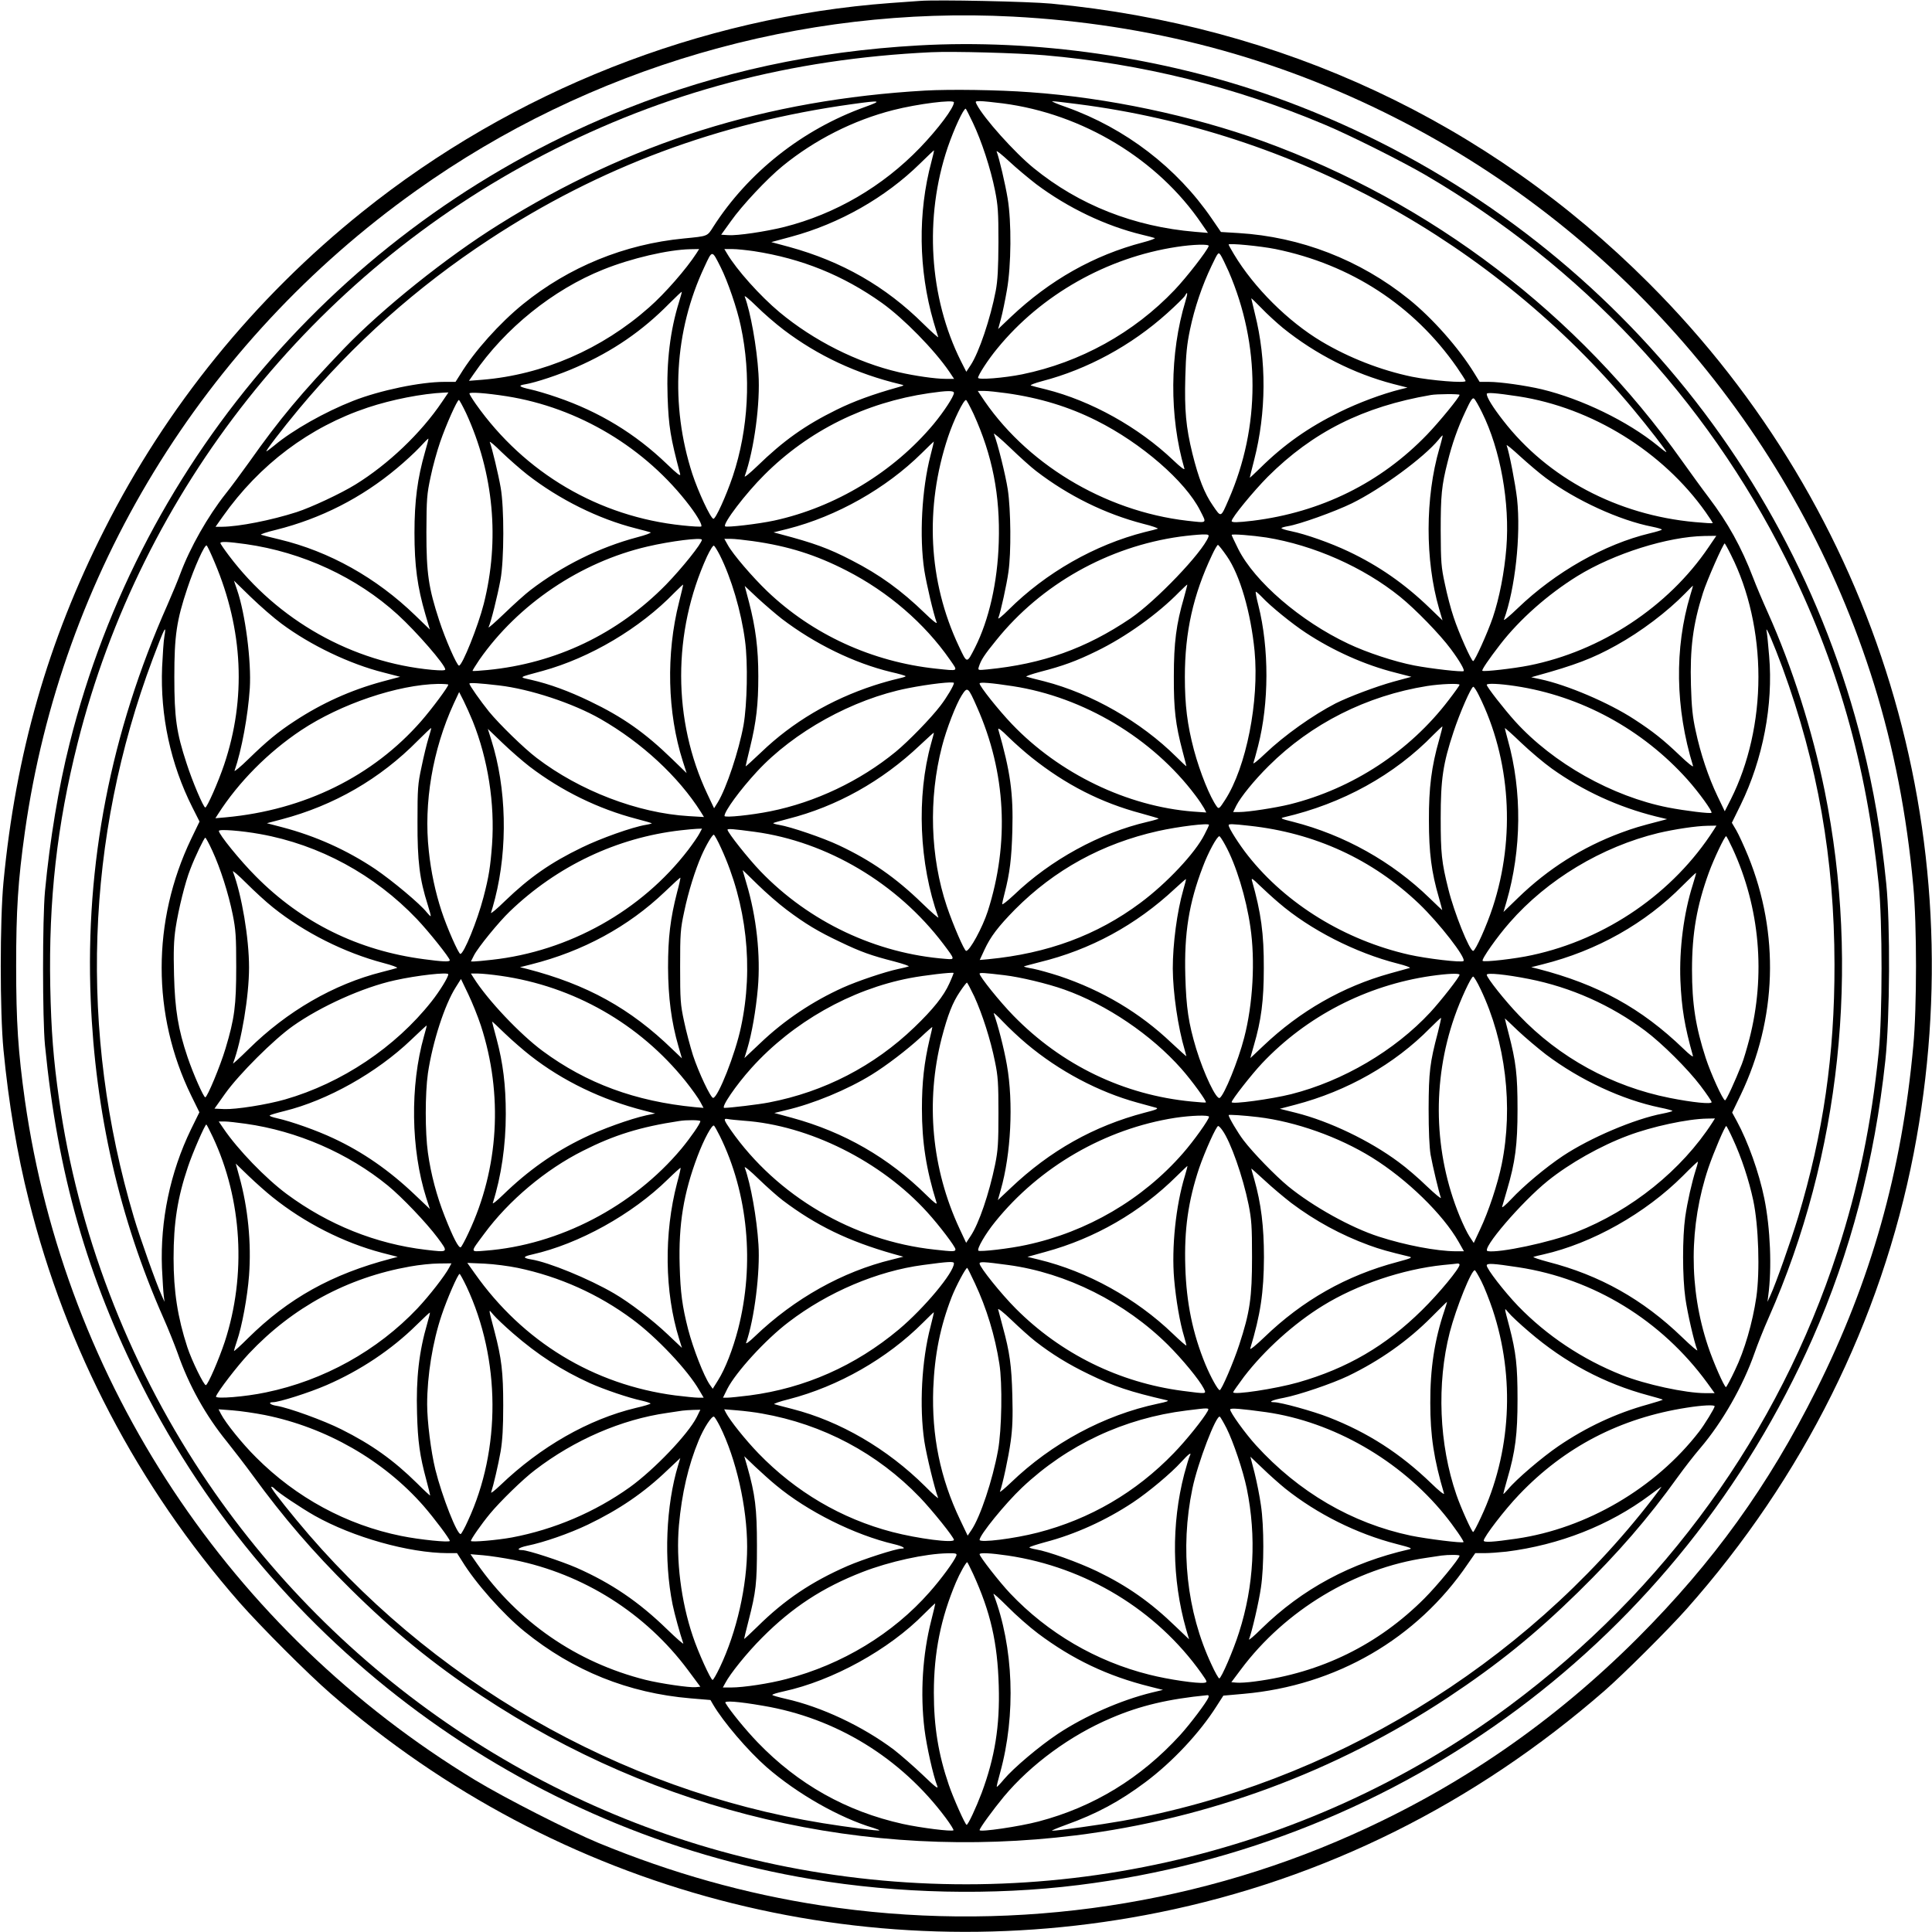
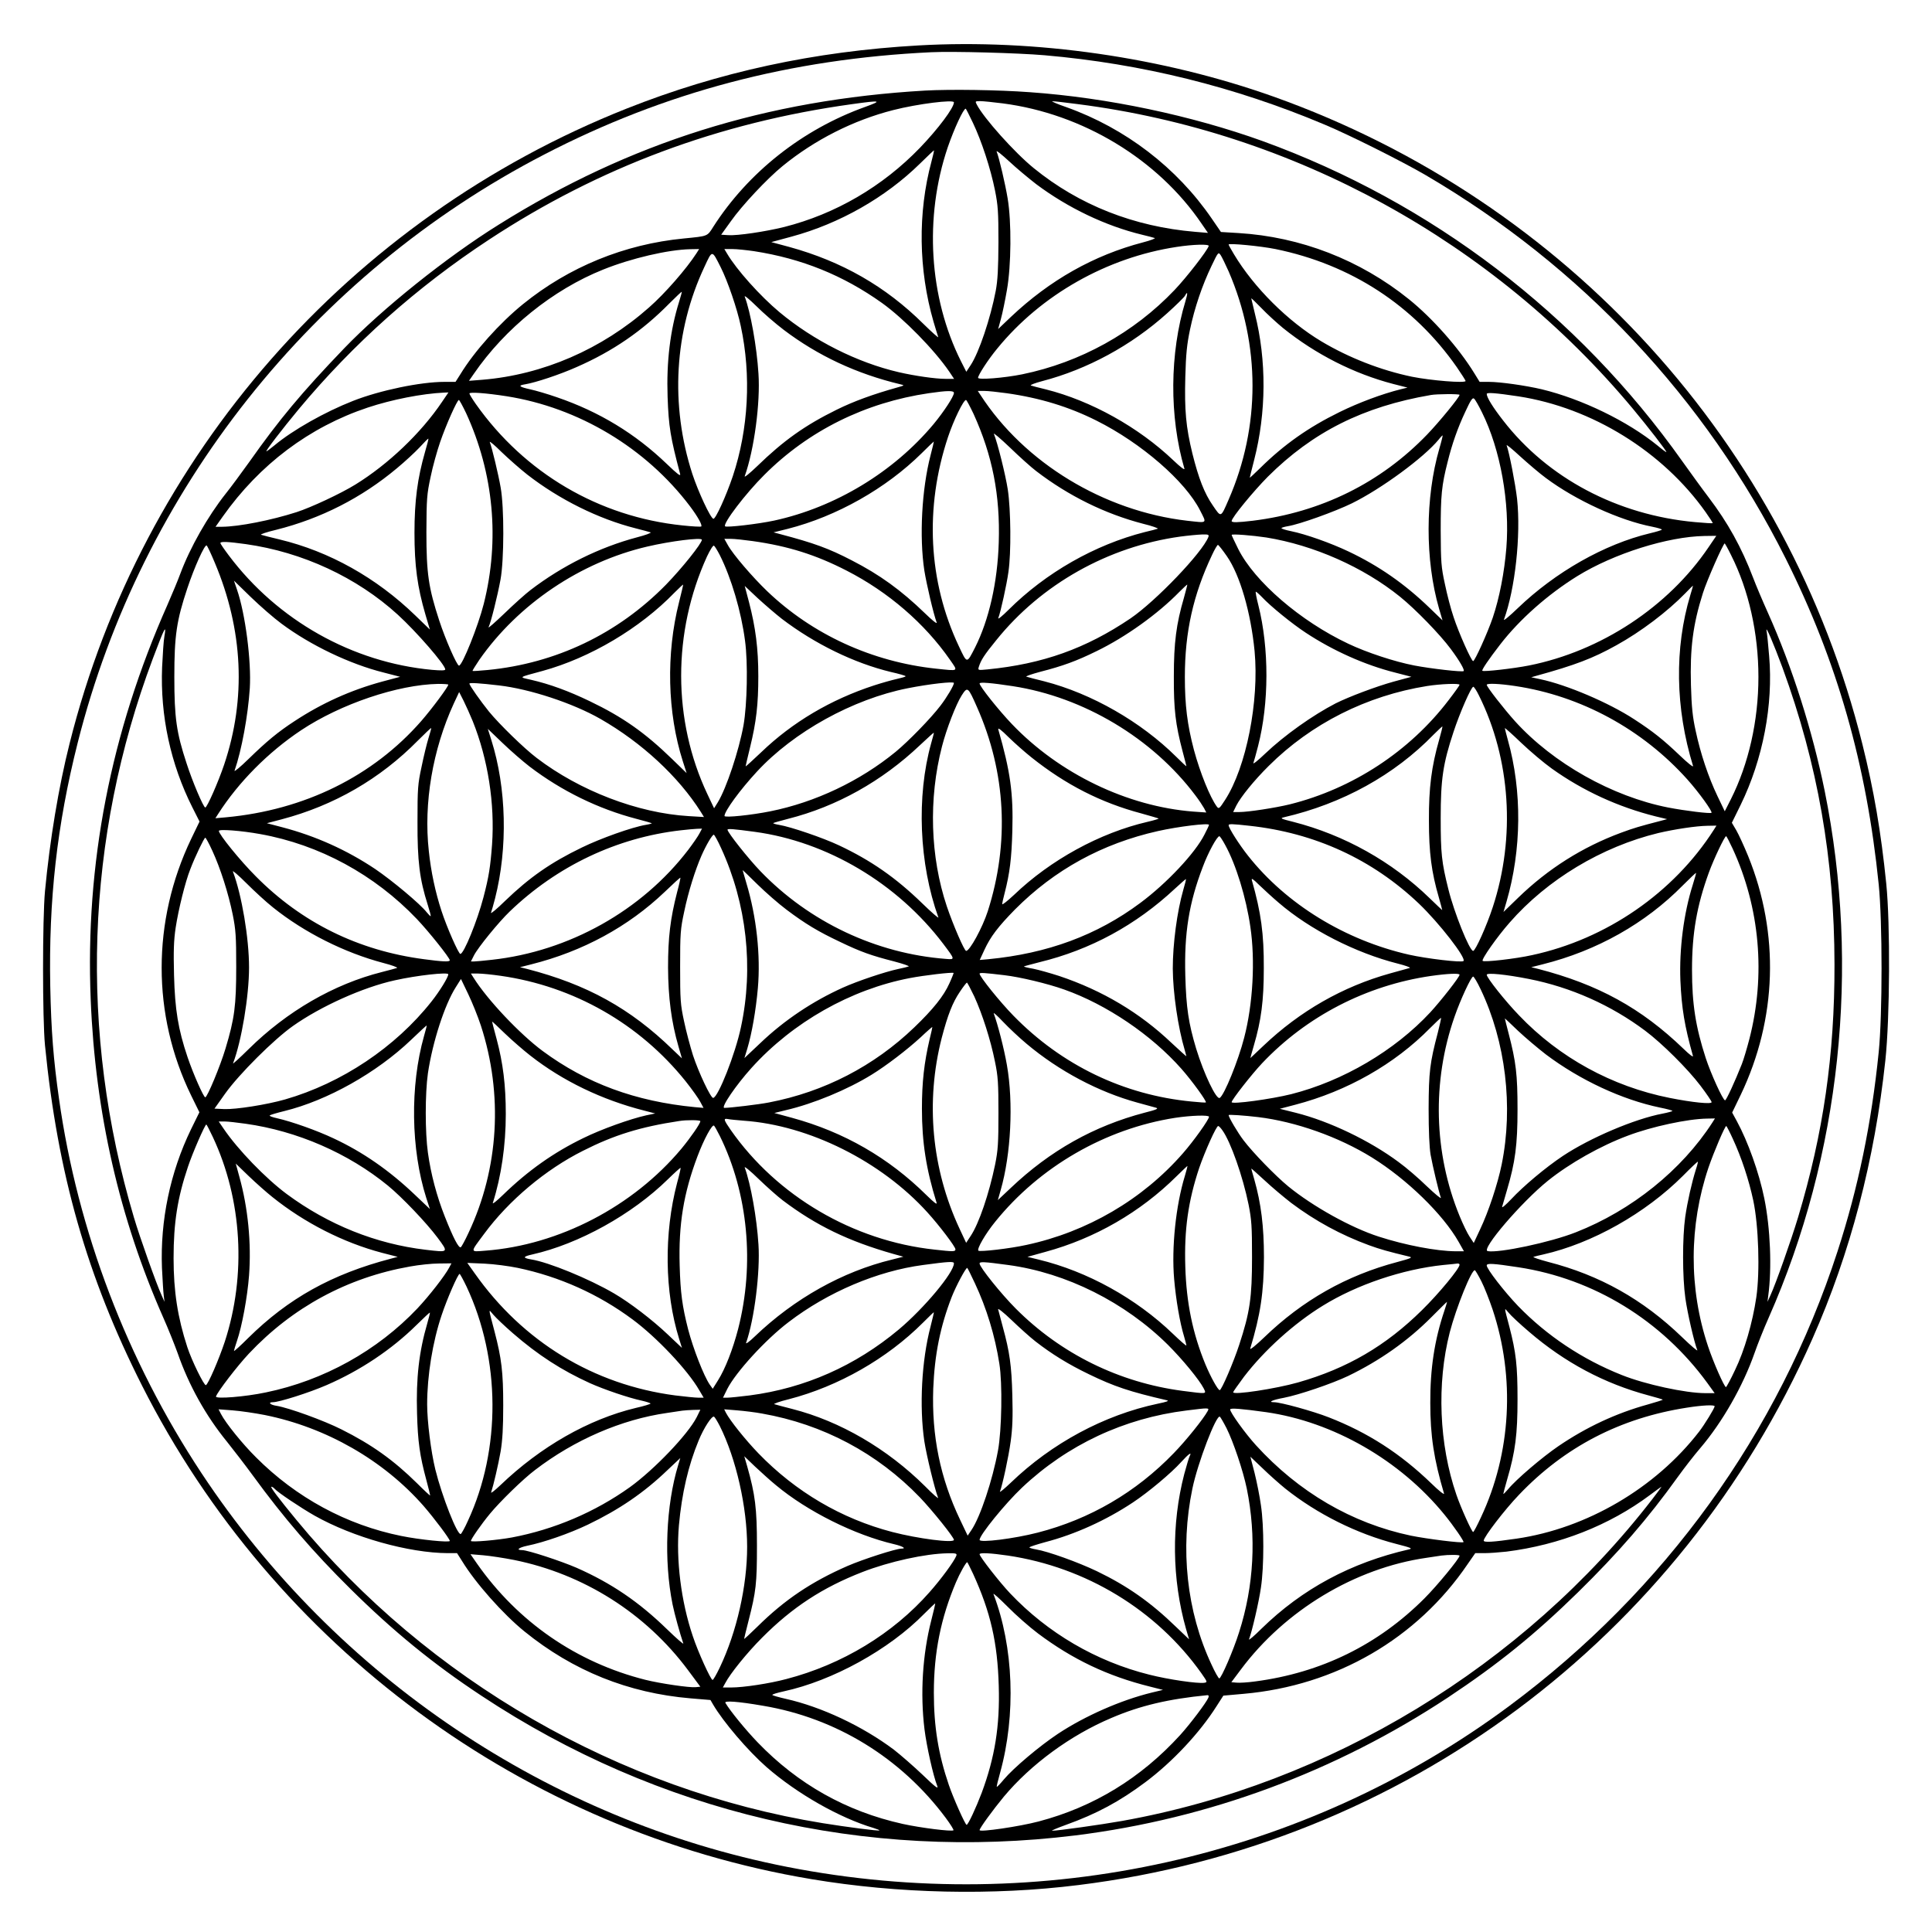
<svg xmlns="http://www.w3.org/2000/svg" version="1.0" width="1280pt" height="1280pt" viewBox="0 0 1280 1280" preserveAspectRatio="xMidYMid meet">
  <g transform="translate(0,1280) scale(0.1,-0.1)" fill="#000000" stroke="none">
-     <path d="M6095 12794 c-27 -2 -115 -8 -195 -14 -1261 -93 -2502 -583 -3500 -1384 -715 -573 -1298 -1291 -1709 -2106 -374 -738 -587 -1484 -668 -2335 -24 -254 -24 -859 0 -1110 34 -353 91 -692 168 -997 247 -988 722 -1894 1395 -2664 141 -160 451 -471 604 -604 1509 -1315 3526 -1848 5490 -1450 1091 221 2089 718 2950 1468 124 108 426 409 544 542 771 868 1289 1909 1505 3020 409 2113 -242 4251 -1755 5764 -1068 1069 -2434 1707 -3959 1852 -150 14 -756 27 -870 18z m615 -104 c908 -48 1740 -268 2533 -670 1521 -771 2667 -2127 3173 -3753 130 -419 217 -865 260 -1337 24 -255 24 -805 0 -1060 -76 -831 -280 -1556 -643 -2280 -318 -635 -681 -1139 -1182 -1641 -557 -557 -1182 -988 -1894 -1305 -1093 -488 -2324 -651 -3517 -468 -502 77 -987 213 -1475 414 -197 82 -618 296 -818 417 -1624 986 -2715 2633 -2982 4503 -45 322 -58 518 -58 890 0 370 12 563 58 890 241 1706 1176 3239 2592 4247 1146 817 2550 1226 3953 1153z" />
    <path d="M6085 12499 c-689 -39 -1323 -176 -1935 -419 -1836 -729 -3211 -2296 -3689 -4206 -73 -289 -131 -641 -163 -979 -17 -184 -17 -844 0 -1020 84 -852 279 -1534 643 -2255 873 -1728 2532 -2952 4436 -3270 573 -96 1200 -110 1768 -39 2150 266 3983 1630 4863 3620 251 567 412 1182 483 1844 30 280 33 902 6 1170 -35 345 -82 619 -158 924 -494 1987 -1957 3597 -3899 4290 -735 262 -1579 384 -2355 340z m835 -65 c645 -56 1262 -209 1857 -460 165 -69 512 -243 668 -334 1032 -604 1854 -1480 2386 -2541 341 -682 535 -1362 616 -2159 25 -247 25 -862 0 -1110 -48 -475 -136 -899 -273 -1321 -391 -1203 -1145 -2247 -2174 -3011 -1359 -1009 -3101 -1397 -4783 -1067 -1580 310 -2987 1256 -3882 2609 -493 746 -821 1606 -944 2480 -37 260 -52 450 -58 745 -11 573 44 1068 182 1615 422 1673 1555 3102 3092 3897 797 413 1632 633 2563 677 144 7 576 -5 750 -20z" />
    <path d="M6130 12200 c-1054 -61 -1956 -344 -2825 -888 -347 -216 -772 -557 -1025 -820 -283 -295 -429 -470 -628 -752 -53 -74 -123 -169 -156 -210 -119 -150 -237 -358 -301 -530 -15 -41 -54 -135 -86 -208 -376 -847 -545 -1716 -508 -2616 30 -746 190 -1448 481 -2106 33 -74 75 -180 95 -235 74 -213 186 -414 327 -587 44 -55 121 -155 170 -222 204 -280 400 -508 648 -753 283 -280 548 -497 868 -708 1169 -774 2543 -1097 3935 -925 882 110 1724 422 2470 915 330 219 575 417 859 695 268 263 464 489 662 765 44 61 110 146 148 190 147 172 284 413 360 630 19 55 61 161 94 235 476 1077 608 2319 371 3490 -81 398 -215 821 -376 1180 -36 80 -80 184 -98 232 -78 204 -167 364 -295 533 -42 55 -120 163 -175 240 -692 976 -1659 1713 -2779 2120 -472 170 -1031 288 -1541 324 -213 16 -533 20 -695 11z m-400 -109 c-414 -149 -773 -433 -1004 -793 -41 -65 -34 -62 -196 -78 -393 -38 -760 -188 -1065 -435 -154 -125 -322 -312 -414 -463 l-33 -52 -74 0 c-158 0 -427 -56 -605 -126 -186 -73 -399 -193 -521 -295 -26 -21 -49 -39 -53 -39 -8 0 102 144 215 280 361 433 781 808 1261 1123 727 478 1521 775 2404 897 193 27 204 24 85 -19z m590 31 c0 -36 -103 -174 -225 -301 -248 -257 -560 -439 -900 -525 -126 -31 -308 -58 -370 -54 l-47 3 64 89 c73 104 241 283 343 366 213 174 470 304 734 371 161 41 401 71 401 51z m324 -7 c530 -69 1028 -371 1317 -797 l42 -61 -84 7 c-405 34 -769 177 -1070 422 -127 103 -332 332 -378 422 -11 21 -10 22 23 22 19 0 87 -7 150 -15z m498 -5 c1430 -183 2754 -911 3677 -2019 104 -125 221 -276 221 -286 0 -3 -26 16 -57 42 -200 163 -504 310 -769 374 -107 25 -274 49 -350 49 l-61 0 -37 60 c-103 167 -276 362 -431 487 -325 262 -719 414 -1130 439 l-116 7 -61 89 c-231 337 -571 598 -963 738 -61 21 -102 39 -93 39 10 1 86 -8 170 -19z m-696 -124 c58 -122 117 -303 146 -447 20 -100 23 -143 23 -344 -1 -176 -5 -252 -18 -322 -35 -183 -111 -409 -166 -492 l-29 -44 -35 69 c-212 423 -245 954 -88 1418 43 125 104 256 119 256 2 0 23 -42 48 -94z m-275 -257 c-91 -338 -86 -716 14 -1061 14 -47 28 -93 31 -101 3 -8 -41 31 -98 87 -251 249 -540 414 -889 510 l-119 32 133 36 c319 86 624 260 852 484 50 49 91 88 93 88 1 -1 -6 -35 -17 -75z m694 -149 c211 -158 461 -277 701 -335 38 -9 76 -19 84 -22 8 -2 -27 -16 -78 -29 -325 -85 -617 -250 -875 -494 l-84 -80 18 66 c10 36 28 122 40 192 29 162 31 452 5 607 -15 92 -56 268 -73 311 -4 11 33 -19 83 -65 49 -46 130 -113 179 -151z m1585 -430 c499 -102 916 -373 1202 -783 31 -45 57 -86 58 -91 0 -16 -230 3 -355 28 -207 43 -419 126 -600 234 -221 132 -447 356 -580 578 -19 32 -35 60 -35 64 0 10 211 -10 310 -30z m-442 20 c-11 -33 -147 -208 -226 -291 -270 -284 -625 -480 -1010 -559 -119 -24 -292 -38 -292 -23 0 18 68 123 128 195 290 355 726 602 1187 672 109 17 218 20 213 6z m-3393 -47 c-67 -104 -210 -268 -315 -360 -313 -277 -704 -446 -1104 -479 l-89 -7 32 46 c207 302 525 558 857 691 186 75 431 132 578 135 l58 1 -17 -27z m380 13 c317 -49 591 -160 848 -343 144 -103 347 -310 446 -455 l32 -48 -58 0 c-66 0 -204 20 -308 44 -276 64 -564 209 -791 398 -128 107 -284 281 -347 388 l-18 30 53 0 c29 0 94 -7 143 -14z m-220 -107 c45 -89 109 -274 133 -390 70 -326 51 -682 -53 -994 -45 -133 -115 -287 -129 -282 -20 6 -100 179 -139 297 -148 457 -120 947 80 1372 53 114 49 114 108 -3z m3365 -27 c211 -488 211 -1029 0 -1512 -53 -122 -49 -120 -104 -40 -57 82 -95 181 -136 345 -43 176 -53 287 -47 508 4 153 11 217 31 313 30 144 81 294 143 423 43 90 45 93 60 71 8 -12 32 -61 53 -108z m-3641 -202 c-59 -189 -84 -396 -76 -629 7 -198 19 -270 83 -511 5 -19 -17 -2 -88 66 -208 200 -447 346 -728 442 -63 22 -142 45 -175 52 -77 17 -86 26 -35 34 67 11 228 64 340 114 240 105 436 240 614 421 44 44 81 79 83 78 1 -2 -7 -32 -18 -67z m3355 5 c-105 -346 -108 -765 -7 -1110 3 -12 -27 11 -73 55 -231 220 -546 395 -844 470 -47 11 -92 23 -100 26 -8 3 26 16 75 29 299 78 590 236 827 449 59 53 113 106 119 117 18 34 19 16 3 -36z m-2662 -190 c227 -172 484 -292 773 -361 29 -7 29 -7 -20 -21 -161 -45 -290 -92 -403 -148 -209 -103 -351 -204 -526 -374 -49 -47 -86 -77 -82 -66 63 177 104 487 91 680 -11 178 -53 410 -91 510 -4 11 30 -17 77 -63 46 -46 127 -116 181 -157z m3308 12 c216 -174 470 -303 731 -371 l94 -24 -45 -11 c-124 -31 -279 -89 -405 -151 -206 -101 -368 -215 -526 -371 -38 -37 -69 -66 -69 -64 0 2 13 55 29 117 81 315 83 661 5 970 -13 53 -24 99 -24 101 0 3 30 -26 68 -65 37 -39 101 -97 142 -131z m-2180 -430 c0 -23 -67 -125 -134 -206 -265 -318 -652 -552 -1057 -640 -107 -23 -316 -47 -325 -38 -17 17 137 219 260 341 293 293 668 479 1090 541 123 18 166 18 166 2z m348 -2 c221 -31 414 -90 597 -182 296 -148 588 -401 686 -595 45 -89 52 -83 -86 -68 -551 64 -1078 383 -1369 833 l-18 27 43 0 c24 0 90 -7 147 -15z m-3739 -57 c-140 -208 -357 -414 -574 -548 -97 -60 -294 -152 -390 -183 -168 -54 -382 -96 -493 -97 l-44 0 48 68 c244 345 574 593 961 722 160 53 358 92 506 99 l28 1 -42 -62z m426 37 c478 -75 924 -342 1217 -730 51 -68 82 -124 74 -133 -4 -3 -60 0 -125 7 -552 57 -1045 346 -1369 805 -23 33 -42 64 -42 69 0 11 110 3 245 -18z m6705 -1 c487 -75 957 -366 1241 -768 27 -38 48 -71 46 -72 -2 -2 -55 1 -118 7 -514 47 -975 291 -1271 674 -67 86 -108 152 -108 175 0 11 57 7 210 -16z m-390 10 c0 -15 -135 -180 -215 -263 -308 -320 -703 -515 -1155 -571 -102 -12 -140 -13 -140 -2 0 22 144 197 239 293 298 297 632 465 1081 542 38 7 190 8 190 1z m149 -117 c122 -246 185 -598 161 -897 -13 -161 -46 -332 -90 -462 -35 -102 -119 -288 -130 -288 -12 0 -96 189 -129 290 -18 52 -44 151 -58 220 -25 114 -27 145 -28 355 0 234 6 298 46 455 29 118 67 226 117 332 35 76 48 96 58 87 7 -5 31 -47 53 -92z m-6731 -4 c183 -398 224 -840 117 -1264 -37 -146 -142 -409 -164 -409 -14 0 -91 176 -131 299 -71 217 -85 312 -85 586 1 221 3 250 28 366 14 69 43 172 63 230 39 114 113 279 124 279 4 0 25 -39 48 -87z m3362 -5 c125 -275 177 -538 167 -852 -8 -265 -65 -513 -157 -696 -56 -109 -52 -109 -108 10 -202 428 -227 917 -71 1385 37 111 102 245 119 245 4 0 26 -42 50 -92z m415 -379 c215 -165 458 -284 708 -349 62 -15 105 -31 97 -33 -8 -3 -46 -13 -85 -22 -331 -84 -656 -269 -904 -516 -41 -41 -71 -65 -67 -54 16 42 56 224 67 305 19 127 16 413 -4 546 -15 98 -68 310 -92 369 -5 11 43 -30 106 -90 63 -61 141 -131 174 -156z m2671 149 c-94 -325 -95 -738 -2 -1060 l23 -78 -86 83 c-166 160 -336 278 -536 373 -120 57 -284 115 -382 135 -35 7 -63 16 -63 20 0 3 19 9 43 13 76 12 310 96 423 151 197 97 478 304 575 422 13 17 25 29 27 28 1 -1 -8 -40 -22 -87z m-6720 -22 c-50 -174 -70 -324 -70 -536 0 -217 19 -359 73 -543 l29 -98 -96 93 c-259 251 -571 425 -900 504 -59 14 -114 28 -122 31 -8 3 37 18 100 33 295 74 565 211 800 408 52 43 120 106 150 138 30 33 56 59 58 58 2 -1 -8 -41 -22 -88z m677 -150 c212 -165 472 -294 717 -356 47 -12 92 -24 100 -27 8 -3 -32 -18 -90 -33 -248 -66 -493 -187 -705 -349 -33 -25 -111 -95 -174 -156 -63 -60 -109 -101 -104 -90 15 30 59 206 79 315 24 131 25 476 1 610 -15 87 -57 262 -72 301 -3 9 32 -20 78 -66 47 -45 123 -112 170 -149z m2672 127 c-58 -224 -75 -539 -41 -763 15 -92 60 -286 82 -345 3 -11 -31 16 -77 61 -160 155 -302 257 -485 351 -154 80 -251 115 -474 174 l-45 12 93 23 c326 83 652 268 888 501 43 43 80 78 81 78 1 0 -9 -42 -22 -92z m4077 -150 c197 -147 488 -281 706 -323 34 -7 62 -15 62 -19 0 -3 -35 -14 -78 -24 -302 -72 -627 -257 -876 -496 -55 -53 -96 -87 -92 -76 74 203 113 557 87 800 -11 97 -52 309 -69 354 -3 9 37 -24 90 -73 53 -48 129 -113 170 -143z m-2236 -390 c-40 -104 -349 -426 -516 -540 -296 -200 -582 -302 -948 -338 -63 -6 -64 -6 -57 17 14 45 36 79 115 176 298 371 742 621 1220 687 52 7 117 13 144 14 41 1 47 -1 42 -16z m384 -4 c314 -51 642 -196 885 -392 103 -83 266 -251 337 -347 58 -78 93 -139 85 -146 -8 -8 -218 16 -327 37 -130 25 -315 86 -437 144 -318 150 -620 411 -729 627 -24 48 -44 91 -44 94 0 8 138 -3 230 -17z m2930 -64 c-267 -395 -713 -689 -1190 -784 -101 -20 -301 -43 -309 -35 -6 5 43 77 118 174 129 167 316 332 511 453 243 150 600 262 843 266 l78 1 -51 -75z m-6670 49 c0 -24 -131 -188 -238 -298 -319 -325 -728 -521 -1182 -565 -52 -5 -97 -8 -99 -6 -2 2 19 35 45 74 257 368 670 647 1113 750 153 36 361 62 361 45z m338 -9 c234 -33 418 -91 622 -196 275 -141 516 -349 683 -589 56 -81 63 -76 -92 -60 -423 45 -818 226 -1118 513 -97 93 -227 244 -261 306 l-23 41 43 0 c24 0 89 -7 146 -15z m-3359 -20 c375 -53 735 -220 1006 -467 125 -114 314 -332 315 -363 0 -8 -28 -8 -87 -3 -529 49 -1024 328 -1347 758 -31 41 -56 78 -56 82 0 12 53 9 169 -7z m9840 -73 c117 -232 181 -518 181 -807 0 -291 -65 -576 -182 -809 l-41 -81 -48 100 c-60 125 -113 283 -145 434 -20 90 -27 158 -31 301 -7 244 13 402 79 610 25 81 135 330 145 330 1 0 21 -35 42 -78z m-10046 -50 c188 -445 209 -901 62 -1338 -38 -113 -113 -284 -125 -284 -12 0 -86 174 -124 293 -67 203 -81 302 -81 572 0 275 15 374 86 587 47 141 115 292 128 284 5 -3 29 -54 54 -114z m3346 50 c76 -151 142 -374 167 -567 20 -146 14 -423 -10 -560 -31 -170 -113 -416 -170 -510 l-25 -40 -45 95 c-230 488 -231 1071 -2 1573 21 44 40 75 46 72 6 -4 23 -32 39 -63z m3360 -8 c86 -124 158 -371 183 -628 31 -332 -55 -768 -195 -985 -38 -59 -42 -62 -55 -45 -45 61 -111 224 -152 376 -44 167 -60 296 -60 483 0 297 55 544 180 808 17 37 35 67 39 67 4 0 31 -34 60 -76z m-6264 -446 c192 -143 453 -268 678 -324 l108 -28 -120 -32 c-209 -57 -399 -143 -580 -262 -109 -71 -184 -133 -305 -251 -54 -53 -96 -87 -92 -77 47 135 89 365 101 546 11 180 -30 496 -85 654 l-20 59 112 -109 c62 -60 154 -140 203 -176z m2634 143 c-87 -343 -78 -733 25 -1055 l25 -78 -97 94 c-179 174 -327 278 -544 382 -141 68 -267 114 -389 142 -83 19 -90 14 76 59 313 86 644 281 874 519 30 30 56 54 57 53 1 -1 -11 -53 -27 -116z m3345 29 c-51 -174 -67 -299 -67 -520 -1 -220 11 -320 58 -498 14 -52 25 -96 25 -98 0 -3 -30 25 -67 62 -234 232 -560 419 -874 500 -57 14 -111 28 -119 31 -8 2 35 17 95 33 144 37 236 70 370 136 192 93 407 247 549 393 28 28 51 49 52 48 1 -1 -9 -40 -22 -87z m-2664 -140 c218 -166 478 -293 722 -352 54 -12 98 -25 98 -28 0 -4 -26 -11 -57 -18 -32 -7 -100 -26 -152 -43 -288 -94 -541 -244 -748 -443 -57 -54 -103 -96 -103 -93 0 3 13 59 29 124 42 171 55 287 55 473 0 184 -18 323 -62 492 l-28 106 85 -80 c48 -44 120 -106 161 -138z m6019 158 c-106 -352 -100 -750 18 -1133 3 -11 -37 21 -89 71 -109 104 -177 158 -300 238 -168 110 -447 229 -623 266 l-60 13 35 10 c254 70 373 115 529 202 163 90 338 223 456 344 27 28 50 51 51 51 1 0 -6 -28 -17 -62z m-2838 -14 c57 -61 200 -177 290 -236 182 -120 393 -214 592 -264 l108 -28 -118 -32 c-116 -32 -296 -100 -384 -144 -151 -78 -339 -211 -467 -333 -47 -45 -82 -73 -78 -62 4 11 18 61 31 112 73 283 74 648 2 933 -13 50 -20 90 -17 90 3 0 22 -16 41 -36z m3449 -469 c233 -638 343 -1264 344 -1965 1 -600 -74 -1118 -241 -1674 -47 -156 -148 -441 -183 -517 l-20 -44 5 40 c25 183 14 448 -26 645 -35 172 -109 378 -182 512 l-31 57 57 118 c240 503 258 1066 49 1581 -27 66 -62 142 -78 170 l-30 51 58 118 c148 303 217 664 189 987 -6 77 -14 152 -17 166 -9 46 46 -83 106 -245z m-10721 208 c-5 -27 -11 -118 -15 -203 -13 -322 56 -642 201 -930 l47 -93 -56 -116 c-260 -544 -260 -1164 0 -1698 l55 -112 -56 -114 c-138 -285 -204 -604 -192 -917 4 -80 9 -163 12 -185 l5 -40 -20 45 c-33 71 -144 383 -183 515 -365 1228 -321 2512 125 3700 79 210 92 234 77 148z m2216 -324 c207 -24 491 -118 673 -222 274 -157 517 -382 665 -616 l21 -34 -101 6 c-338 20 -723 168 -1008 386 -83 63 -246 222 -315 306 -57 71 -130 174 -130 186 0 7 67 3 195 -12z m3015 16 c0 -16 -48 -97 -89 -150 -63 -83 -212 -236 -297 -306 -237 -194 -532 -334 -830 -394 -124 -25 -304 -44 -304 -31 0 32 103 173 215 294 244 264 635 480 998 552 140 28 307 47 307 35z m390 -21 c469 -72 926 -345 1210 -724 23 -30 48 -68 57 -84 l15 -29 -86 6 c-437 34 -888 251 -1202 580 -87 91 -214 250 -214 269 0 10 77 4 220 -18z m-3740 10 c0 -14 -106 -157 -179 -241 -320 -366 -774 -590 -1295 -638 l-69 -6 18 28 c135 211 331 409 550 555 262 174 640 302 908 307 37 0 67 -2 67 -5z m6700 -1 c0 -4 -32 -49 -72 -101 -258 -339 -636 -587 -1053 -691 -94 -23 -275 -51 -334 -51 l-41 0 21 43 c30 58 118 167 214 262 282 281 650 466 1050 530 89 14 215 19 215 8z m368 -8 c436 -65 844 -287 1142 -620 75 -84 167 -211 159 -220 -8 -7 -173 13 -287 35 -371 73 -762 293 -1014 571 -73 81 -188 228 -188 242 0 11 82 8 188 -8z m-240 -62 c210 -421 244 -940 92 -1403 -40 -123 -115 -290 -130 -290 -24 0 -126 254 -164 408 -45 180 -51 237 -51 472 0 257 15 360 85 571 41 125 117 299 131 299 5 0 22 -26 37 -57z m-3325 -78 c192 -433 216 -900 71 -1353 -35 -108 -119 -262 -143 -262 -12 0 -86 171 -128 295 -110 328 -122 713 -32 1060 29 114 93 279 130 337 39 61 42 59 102 -77z m-3341 -93 c101 -252 147 -546 128 -817 -11 -147 -21 -213 -57 -350 -41 -157 -130 -375 -153 -375 -12 0 -90 177 -125 285 -40 122 -70 260 -84 397 -35 316 25 671 165 976 l36 77 30 -59 c16 -32 43 -93 60 -134z m3703 -241 c226 -180 459 -299 726 -370 61 -17 113 -32 115 -34 2 -2 -31 -12 -74 -22 -315 -73 -642 -252 -884 -484 -43 -40 -78 -68 -78 -61 0 7 7 40 16 73 34 132 46 229 51 412 7 250 -13 393 -93 672 -4 15 19 -2 68 -51 41 -40 110 -101 153 -135z m2700 119 c-51 -179 -69 -319 -68 -535 0 -215 17 -344 66 -512 13 -46 23 -83 22 -83 -1 0 -38 36 -83 79 -250 243 -565 419 -904 506 -81 20 -89 24 -63 30 389 90 733 280 994 549 30 30 56 54 57 53 2 -1 -8 -41 -21 -87z m-6696 10 c-11 -35 -32 -121 -46 -190 -25 -115 -27 -143 -27 -365 -1 -260 14 -381 68 -550 13 -41 22 -75 19 -75 -3 0 -14 12 -26 26 -43 55 -227 209 -342 287 -187 125 -393 218 -614 276 l-103 27 99 26 c345 91 651 267 902 522 47 47 86 84 88 83 1 -2 -7 -32 -18 -67z m7442 -202 c207 -148 441 -255 689 -317 l75 -18 -45 -12 c-139 -36 -173 -46 -260 -78 -256 -95 -483 -238 -682 -431 l-97 -94 20 68 c100 344 104 733 9 1071 -11 40 -20 76 -20 79 0 3 49 -40 108 -97 60 -57 151 -134 203 -171z m-6772 13 c213 -162 455 -280 707 -346 54 -14 99 -27 102 -29 2 -2 -16 -7 -40 -11 -90 -15 -298 -89 -423 -150 -207 -100 -347 -198 -509 -354 -54 -53 -96 -88 -93 -78 4 10 16 53 27 95 85 335 76 731 -25 1050 l-23 73 98 -94 c54 -52 135 -122 179 -156z m2660 154 c-98 -352 -80 -798 48 -1153 3 -9 -45 33 -108 94 -174 169 -339 284 -552 384 -104 49 -317 122 -395 135 -24 4 -41 9 -39 12 3 2 47 15 98 28 321 81 622 249 874 488 50 47 91 84 92 83 1 -1 -7 -33 -18 -71z m1841 -540 c0 -3 -13 -32 -30 -64 -61 -122 -250 -323 -425 -453 -287 -214 -614 -335 -1007 -373 l-57 -5 31 67 c40 87 91 154 203 268 262 263 577 436 947 519 134 30 338 55 338 41z m268 -6 c433 -47 814 -222 1123 -516 134 -128 315 -361 295 -380 -11 -12 -246 16 -361 42 -423 96 -812 334 -1066 655 -58 73 -129 184 -129 203 0 9 23 9 138 -4z m3077 -26 c-267 -418 -712 -725 -1205 -831 -107 -24 -318 -48 -327 -38 -10 9 96 160 179 254 249 285 610 502 985 593 107 25 250 47 327 48 l58 1 -17 -27z m-9631 -29 c392 -70 758 -269 1038 -563 79 -83 217 -256 218 -273 0 -12 -52 -9 -171 7 -435 57 -810 242 -1114 549 -104 104 -245 278 -245 301 0 13 148 2 274 -21z m2910 4 c-9 -18 -43 -67 -74 -108 -308 -403 -790 -673 -1302 -729 -54 -6 -106 -11 -118 -11 l-20 0 20 40 c27 53 164 221 237 291 314 302 711 490 1133 538 41 5 90 9 108 10 l33 1 -17 -32z m366 11 c480 -65 945 -341 1249 -742 80 -106 79 -105 18 -100 -461 35 -905 244 -1229 581 -80 83 -218 257 -218 275 0 8 38 5 180 -14z m-222 -109 c169 -368 216 -790 131 -1185 -37 -177 -151 -465 -184 -469 -16 -2 -97 170 -134 283 -18 57 -45 158 -59 225 -24 111 -26 141 -26 361 0 222 2 249 27 365 27 131 73 276 114 370 31 71 72 140 82 140 4 0 27 -41 49 -90z m3339 22 c72 -130 139 -349 167 -543 33 -222 17 -512 -41 -734 -39 -152 -132 -381 -162 -399 -22 -14 -104 157 -156 326 -51 170 -66 271 -72 483 -8 282 24 482 116 722 35 94 94 203 110 203 3 0 21 -26 38 -58z m3362 -24 c181 -392 220 -839 111 -1262 -16 -61 -38 -136 -50 -166 -45 -114 -103 -240 -111 -240 -14 0 -94 176 -128 280 -67 206 -91 359 -91 585 0 243 32 425 112 645 32 88 104 240 114 240 3 0 22 -37 43 -82z m-10072 -15 c53 -115 106 -280 135 -423 20 -100 23 -144 23 -345 0 -257 -11 -343 -71 -542 -35 -117 -121 -323 -134 -323 -11 0 -79 153 -117 265 -63 186 -84 316 -90 545 -4 159 -2 229 11 315 18 118 63 302 97 387 32 84 92 208 99 208 4 0 25 -39 47 -87z m403 -376 c206 -165 472 -299 730 -367 58 -15 98 -30 90 -33 -8 -3 -53 -15 -100 -27 -318 -80 -629 -260 -883 -511 -60 -59 -106 -101 -103 -94 56 146 106 446 106 635 0 194 -48 480 -107 636 -4 10 36 -24 88 -76 52 -52 132 -126 179 -163z m3401 -14 c125 -94 210 -145 354 -213 139 -67 208 -91 360 -130 61 -16 103 -31 95 -33 -8 -3 -40 -11 -70 -17 -88 -19 -267 -79 -365 -123 -200 -90 -389 -216 -548 -368 l-105 -99 19 62 c30 100 57 254 70 401 19 217 -9 474 -76 696 -14 47 -25 85 -25 86 0 2 44 -41 98 -94 55 -54 141 -129 193 -168z m6004 165 c-60 -189 -90 -425 -82 -633 8 -185 28 -304 83 -500 4 -12 -21 6 -62 46 -280 270 -566 427 -964 530 l-45 11 75 19 c360 90 681 271 929 523 47 47 86 84 88 83 1 -2 -9 -37 -22 -79z m-6729 -49 c-45 -175 -60 -300 -60 -499 1 -199 22 -361 69 -523 l23 -79 -62 59 c-280 272 -567 431 -966 534 l-45 11 75 19 c342 86 643 250 884 480 56 54 102 96 104 94 1 -1 -8 -45 -22 -96z m3986 -70 c207 -178 508 -332 788 -403 52 -13 88 -26 80 -29 -8 -2 -67 -19 -130 -36 -313 -87 -597 -249 -840 -480 -47 -44 -85 -81 -86 -81 -1 0 10 37 23 83 49 167 66 297 66 512 1 229 -18 368 -79 583 -5 17 8 9 49 -32 31 -30 89 -83 129 -117z m-632 87 c-42 -146 -70 -360 -70 -523 1 -160 34 -389 80 -543 5 -19 10 -36 10 -38 0 -2 -44 38 -99 89 -209 199 -457 347 -744 443 -59 19 -137 41 -172 48 -36 6 -63 13 -61 15 2 2 48 14 102 28 338 82 640 246 899 488 39 36 71 64 72 63 2 -1 -6 -33 -17 -70z m-1550 -621 c-37 -83 -107 -171 -232 -291 -267 -257 -598 -428 -963 -498 -65 -13 -258 -36 -296 -36 -26 0 77 151 181 266 272 301 656 519 1048 594 93 18 279 40 290 34 1 0 -11 -32 -28 -69z m365 54 c103 -12 287 -56 396 -95 280 -99 577 -300 776 -525 70 -79 170 -217 162 -223 -2 -2 -44 1 -94 6 -450 43 -861 241 -1181 569 -90 92 -224 259 -224 278 0 8 31 6 165 -10z m-3685 6 c0 -19 -57 -112 -111 -180 -239 -303 -595 -541 -970 -649 -122 -35 -327 -67 -403 -64 l-65 3 71 100 c92 129 322 358 448 447 185 131 465 257 675 303 147 33 355 56 355 40z m347 -10 c484 -69 920 -318 1225 -698 43 -54 87 -116 98 -138 l21 -39 -58 5 c-393 38 -717 157 -1008 372 -151 112 -366 339 -458 486 l-17 27 47 0 c27 0 94 -7 150 -15z m6353 7 c0 -15 -124 -173 -194 -249 -236 -254 -578 -455 -921 -542 -132 -33 -395 -69 -395 -53 0 15 133 185 202 258 294 311 691 516 1118 578 112 16 190 19 190 8z m460 -28 c278 -55 543 -173 770 -343 111 -83 282 -253 366 -364 41 -54 74 -103 74 -109 0 -15 -127 -2 -278 28 -382 76 -731 267 -998 547 -91 94 -214 249 -214 269 0 15 128 2 280 -28z m-320 -69 c165 -346 217 -776 139 -1160 -26 -128 -88 -315 -143 -430 l-42 -90 -27 41 c-15 22 -45 84 -67 138 -171 417 -183 890 -34 1318 40 116 111 268 124 268 5 0 28 -38 50 -85z m-6624 -240 c148 -455 119 -946 -81 -1371 -23 -50 -47 -94 -52 -97 -14 -9 -51 64 -106 203 -53 134 -92 279 -112 423 -19 135 -19 392 0 526 31 208 111 455 185 571 l34 54 48 -100 c26 -54 64 -148 84 -209z m3269 193 c53 -116 108 -287 137 -432 20 -96 23 -142 23 -341 0 -198 -3 -245 -22 -340 -40 -193 -107 -392 -163 -475 l-29 -44 -44 94 c-185 397 -226 841 -118 1263 40 153 72 235 121 307 22 33 43 60 46 60 3 0 25 -42 49 -92z m346 -313 c215 -181 478 -320 734 -390 55 -15 111 -30 124 -34 19 -6 3 -13 -76 -33 -335 -88 -626 -251 -887 -499 l-85 -80 19 67 c68 237 85 578 41 828 -19 110 -61 271 -87 341 -4 11 23 -14 61 -54 38 -40 108 -106 156 -146z m2725 74 c-53 -201 -60 -260 -61 -504 0 -149 5 -257 13 -305 14 -77 55 -249 68 -285 4 -11 -37 23 -92 75 -54 53 -139 126 -189 162 -190 141 -456 269 -678 325 l-108 27 103 27 c343 90 657 268 893 508 38 38 71 69 72 67 2 -2 -8 -45 -21 -97z m716 -145 c226 -170 505 -300 756 -352 45 -9 82 -19 82 -22 0 -3 -29 -11 -65 -18 -185 -35 -479 -160 -660 -280 -114 -76 -261 -199 -344 -288 -36 -38 -62 -60 -59 -49 3 11 18 60 32 110 55 185 70 301 70 535 0 230 -10 315 -59 503 -14 53 -25 98 -25 100 0 1 39 -36 87 -82 49 -46 132 -116 185 -157z m-6728 -8 c213 -167 474 -293 754 -364 l73 -19 -58 -12 c-108 -24 -298 -92 -418 -151 -196 -95 -366 -215 -531 -375 -41 -40 -72 -65 -69 -55 56 176 86 382 86 589 0 191 -18 337 -61 498 -17 62 -30 113 -30 115 0 2 39 -34 86 -80 47 -45 123 -111 168 -146z m-705 129 c-93 -329 -87 -750 15 -1071 l24 -74 -100 95 c-169 161 -345 283 -538 373 -110 52 -276 111 -373 133 -32 7 -54 15 -50 19 4 4 48 17 97 29 285 70 612 254 840 472 56 54 102 96 103 95 1 -1 -7 -33 -18 -71z m3350 -20 c-36 -154 -51 -285 -51 -460 0 -222 28 -402 97 -623 5 -16 -16 0 -67 50 -251 248 -546 418 -890 512 l-118 32 77 19 c181 42 406 135 568 235 96 59 235 165 325 248 41 39 76 69 77 68 1 0 -7 -37 -18 -81z m2176 -516 c249 -30 534 -131 755 -268 232 -144 471 -377 574 -559 l35 -62 -57 0 c-124 1 -331 40 -507 97 -184 59 -437 200 -600 333 -84 69 -233 222 -296 305 -37 48 -99 153 -99 167 0 5 102 -2 195 -13z m-325 2 c0 -18 -101 -160 -173 -242 -267 -306 -635 -521 -1037 -607 -108 -24 -308 -47 -318 -38 -11 12 46 111 111 191 295 366 731 617 1192 689 105 16 225 20 225 7z m-3082 -26 c432 -30 910 -269 1216 -607 80 -88 186 -228 186 -245 0 -16 -14 -16 -138 -2 -540 58 -1045 355 -1351 793 -47 68 -50 78 -18 72 12 -3 59 -7 105 -11z m6417 -12 c-204 -316 -535 -582 -904 -727 -169 -67 -511 -139 -585 -125 -46 10 225 326 399 466 144 116 350 232 530 299 158 60 396 111 524 113 l53 1 -17 -27z m-6705 9 c0 -16 -64 -108 -125 -182 -320 -383 -811 -639 -1299 -676 -104 -8 -103 -16 -8 112 163 221 407 426 655 550 205 104 379 158 637 197 48 8 140 7 140 -1z m-3013 -17 c342 -48 680 -195 943 -410 94 -77 255 -246 329 -345 74 -100 75 -98 -79 -80 -329 39 -644 165 -920 369 -140 104 -324 294 -419 434 l-32 47 38 0 c21 0 84 -7 140 -15z m-217 -88 c195 -415 223 -916 79 -1357 -39 -117 -110 -282 -125 -287 -12 -4 -94 163 -123 252 -64 196 -91 370 -91 589 0 236 26 400 95 605 30 91 113 281 122 281 2 0 22 -38 43 -83z m3359 7 c187 -379 232 -849 121 -1280 -35 -134 -85 -263 -133 -339 l-35 -56 -20 28 c-39 57 -109 236 -143 366 -39 153 -51 242 -56 422 -8 274 26 480 118 724 42 112 98 216 110 203 4 -4 21 -34 38 -68z m3330 37 c55 -77 135 -305 173 -491 20 -101 23 -144 23 -350 0 -267 -14 -364 -85 -580 -37 -114 -117 -300 -129 -300 -12 0 -60 87 -95 171 -84 204 -126 408 -133 646 -8 246 19 436 92 655 38 110 113 278 126 278 4 0 17 -13 28 -29z m3381 -55 c58 -125 107 -274 136 -410 35 -166 45 -469 20 -641 -25 -169 -78 -352 -141 -482 -29 -62 -57 -113 -60 -113 -11 0 -84 165 -119 271 -128 382 -126 800 3 1183 36 105 109 276 118 276 2 0 22 -38 43 -84z m-244 -203 c-28 -89 -56 -213 -71 -316 -19 -135 -19 -397 1 -538 14 -100 58 -290 79 -344 5 -11 -41 28 -101 86 -259 250 -545 411 -889 499 -60 16 -103 31 -95 33 8 3 38 10 65 16 323 73 676 272 925 521 52 53 97 95 99 94 1 -2 -4 -24 -13 -51z m-9431 -184 c213 -171 471 -302 725 -369 l105 -27 -45 -12 c-391 -102 -680 -263 -947 -527 -51 -51 -93 -89 -93 -84 0 4 9 33 20 66 33 96 69 289 80 434 16 214 -7 448 -64 653 l-24 88 86 -83 c48 -46 119 -109 157 -139z m3380 -21 c221 -167 435 -271 735 -356 l65 -18 -75 -19 c-327 -79 -647 -258 -909 -509 -35 -34 -61 -53 -58 -43 55 156 94 471 82 652 -11 176 -51 400 -91 510 -4 11 38 -23 92 -76 54 -52 126 -116 159 -141z m2665 161 c-60 -196 -89 -475 -71 -683 12 -138 38 -290 66 -381 8 -28 15 -54 15 -59 0 -5 -40 30 -89 77 -244 235 -567 414 -890 492 l-74 18 119 33 c328 89 629 263 869 501 39 38 71 69 72 68 1 -1 -6 -30 -17 -66z m-3364 -46 c-88 -335 -83 -724 13 -1032 l19 -61 -92 87 c-104 99 -255 214 -358 274 -166 97 -434 207 -549 225 -58 10 -55 19 8 33 307 69 661 265 898 498 44 43 82 77 84 76 2 -1 -8 -46 -23 -100z m4069 -133 c160 -120 330 -212 515 -280 74 -27 128 -42 265 -75 26 -6 16 -11 -77 -36 -337 -89 -627 -253 -882 -499 -54 -52 -96 -86 -93 -75 68 225 90 372 91 605 0 205 -19 357 -64 516 -11 38 -20 70 -20 72 0 2 39 -33 88 -78 48 -45 128 -112 177 -150z m-2235 -400 c0 -61 -197 -297 -365 -438 -288 -241 -622 -389 -988 -437 -65 -8 -131 -15 -148 -15 l-29 0 29 59 c57 111 253 326 406 442 260 199 588 338 890 378 171 23 205 25 205 11z m360 -11 c385 -52 774 -247 1059 -530 96 -96 206 -230 235 -286 20 -40 26 -39 -138 -18 -421 55 -808 246 -1106 545 -96 96 -240 275 -240 299 0 13 28 12 190 -10z m-3704 -17 c-27 -52 -131 -186 -210 -270 -265 -280 -621 -478 -1004 -557 -136 -29 -337 -45 -331 -27 11 33 142 203 218 284 289 307 653 504 1067 577 60 11 146 20 192 20 l83 1 -15 -28z m454 -2 c277 -58 535 -174 760 -341 161 -119 367 -337 443 -470 l29 -49 -36 0 c-19 0 -88 7 -153 15 -540 71 -1008 355 -1328 809 l-49 69 115 -5 c63 -3 161 -16 219 -28z m6240 21 c0 -25 -136 -190 -249 -301 -239 -236 -495 -386 -821 -479 -148 -42 -430 -85 -430 -65 0 4 33 50 72 103 135 176 332 354 523 471 225 139 528 241 796 269 46 4 90 9 97 10 6 0 12 -3 12 -8z m390 -17 c499 -76 949 -352 1251 -766 l49 -68 -62 0 c-130 0 -398 58 -553 120 -262 104 -497 261 -687 457 -93 97 -208 246 -208 269 0 16 40 14 210 -12z m-3601 -106 c77 -164 133 -347 162 -533 21 -130 16 -438 -9 -575 -36 -196 -117 -440 -176 -527 l-25 -37 -50 105 c-132 276 -189 557 -178 869 9 225 46 411 123 609 29 73 92 191 102 191 2 0 25 -46 51 -102z m3356 12 c19 -37 52 -121 74 -186 150 -451 123 -950 -77 -1376 -25 -54 -48 -98 -52 -98 -9 0 -82 162 -111 247 -115 333 -131 736 -44 1076 43 165 147 423 167 411 4 -3 24 -36 43 -74z m-6724 -34 c226 -482 229 -1078 9 -1552 -20 -45 -42 -84 -47 -87 -22 -13 -125 250 -169 428 -29 119 -54 318 -54 431 0 189 36 413 96 591 36 108 108 273 119 273 3 0 24 -38 46 -84z m6478 -161 c-65 -193 -94 -383 -93 -610 0 -218 24 -373 91 -600 3 -11 -34 18 -83 66 -207 200 -422 338 -681 439 -105 41 -318 100 -363 100 -43 0 -7 16 65 29 99 19 318 93 427 145 211 102 396 233 552 390 56 56 102 102 103 101 1 0 -7 -27 -18 -60z m-2709 -202 c108 -84 218 -152 355 -218 167 -81 269 -115 515 -172 18 -4 3 -10 -60 -23 -355 -75 -702 -262 -973 -523 -43 -41 -76 -68 -72 -59 17 45 57 229 71 332 12 87 15 161 11 305 -5 198 -18 289 -63 453 -14 53 -28 106 -31 117 -4 11 35 -19 88 -70 52 -50 123 -114 159 -142z m3270 64 c237 -204 500 -344 792 -422 50 -13 92 -26 94 -28 2 -2 -42 -16 -99 -32 -210 -58 -407 -150 -592 -276 -106 -72 -281 -221 -333 -285 -18 -21 -32 -35 -32 -31 0 3 11 46 25 94 55 187 69 301 69 533 0 223 -10 310 -54 480 -36 137 -36 129 -5 93 14 -18 75 -75 135 -126z m-6732 -10 c167 -145 324 -246 511 -331 94 -42 255 -97 344 -116 31 -7 57 -16 57 -19 0 -3 -44 -17 -98 -29 -313 -75 -631 -257 -896 -511 -38 -36 -66 -58 -62 -48 15 45 47 181 63 272 12 74 17 154 17 305 0 219 -11 311 -58 490 -42 161 -42 150 -6 108 17 -20 75 -75 128 -121z m-567 66 c-55 -189 -75 -363 -68 -597 5 -187 18 -280 62 -443 14 -52 25 -97 25 -101 0 -3 -39 33 -87 81 -155 153 -301 257 -501 357 -117 59 -349 143 -429 156 -43 6 -60 24 -25 24 41 0 240 63 355 113 224 97 432 236 597 399 47 46 86 83 88 82 2 -1 -6 -33 -17 -71z m3334 -22 c-59 -225 -75 -529 -41 -760 15 -96 68 -314 91 -374 4 -10 -35 24 -86 76 -251 249 -563 431 -879 512 -58 15 -112 29 -120 32 -8 2 35 18 97 33 328 85 650 269 888 507 39 39 71 70 72 69 1 -1 -9 -44 -22 -95z m5195 -528 c0 -12 -68 -123 -103 -168 -289 -374 -744 -641 -1210 -709 -157 -23 -217 -26 -217 -13 1 25 139 205 234 304 302 317 672 509 1113 577 100 16 183 20 183 9z m-3359 -32 c-27 -50 -143 -195 -225 -279 -250 -259 -555 -437 -901 -526 -155 -40 -385 -69 -385 -48 0 32 170 241 281 346 301 284 677 460 1089 511 152 19 153 19 141 -4z m388 -7 c444 -64 887 -318 1181 -679 62 -76 131 -177 126 -182 -8 -8 -241 21 -349 43 -390 82 -743 288 -1026 599 -71 78 -171 217 -171 237 0 11 73 5 239 -18z m-6634 -19 c406 -82 785 -299 1051 -602 72 -83 174 -219 174 -232 0 -12 -200 8 -322 33 -362 73 -696 254 -962 521 -90 89 -201 227 -232 287 l-16 31 93 -7 c52 -4 148 -18 214 -31z m2861 -14 c-58 -114 -281 -347 -443 -464 -231 -165 -501 -280 -781 -333 -98 -18 -272 -33 -272 -23 0 12 69 111 126 180 66 80 218 229 299 290 261 200 573 335 875 378 41 6 86 13 100 15 14 2 46 4 73 5 l47 1 -24 -49z m432 24 c404 -71 764 -262 1047 -556 83 -87 225 -264 225 -281 0 -23 -239 8 -408 52 -338 88 -641 267 -887 521 -87 90 -188 217 -215 268 l-12 24 86 -7 c48 -4 122 -13 164 -21z m-279 -83 c108 -216 181 -537 181 -800 0 -260 -69 -564 -181 -799 -22 -46 -43 -83 -48 -83 -12 0 -96 184 -131 290 -78 230 -112 505 -92 734 19 211 62 397 131 563 34 83 88 166 102 157 5 -3 22 -31 38 -62z m3357 -14 c45 -90 109 -279 134 -399 65 -318 48 -646 -51 -954 -37 -118 -118 -305 -131 -305 -5 0 -29 42 -52 93 -164 350 -209 766 -126 1165 35 169 158 491 182 476 4 -3 24 -37 44 -76z m-244 -185 c-5 -10 -21 -63 -36 -119 -86 -331 -82 -696 12 -1027 l20 -68 -87 83 c-166 161 -320 270 -523 368 -123 59 -325 132 -405 145 -24 4 -43 10 -43 13 0 4 47 19 105 35 196 51 402 144 581 263 104 69 254 195 319 267 51 56 73 71 57 40z m-2742 -192 c208 -174 523 -331 785 -392 55 -13 82 -29 48 -29 -37 0 -254 -70 -358 -115 -238 -104 -416 -223 -597 -402 -49 -48 -88 -84 -88 -81 0 3 13 56 29 119 50 195 56 247 56 499 0 247 -12 339 -64 523 l-20 69 72 -69 c40 -37 101 -93 137 -122z m3375 -23 c212 -169 475 -300 736 -367 97 -25 110 -30 84 -36 -385 -88 -708 -262 -978 -526 -48 -48 -85 -79 -82 -70 19 48 66 250 79 343 21 138 21 407 0 545 -8 58 -27 154 -42 214 l-28 108 81 -77 c44 -43 112 -103 150 -134z m-4022 155 c-81 -266 -96 -631 -37 -923 13 -64 50 -197 71 -258 3 -9 -45 33 -108 94 -186 181 -368 305 -599 407 -104 45 -323 117 -360 117 -44 0 -24 17 33 29 109 22 279 81 402 140 206 99 371 211 527 361 46 43 84 79 85 80 0 0 -6 -21 -14 -47z m-2673 -157 c18 -22 175 -127 265 -178 254 -143 624 -247 882 -248 l61 0 33 -52 c89 -146 272 -352 414 -467 322 -261 688 -408 1100 -443 l132 -11 18 -31 c67 -114 229 -304 353 -413 203 -177 484 -337 710 -404 23 -7 40 -14 38 -16 -5 -5 -214 22 -375 48 -1348 219 -2611 946 -3488 2010 -117 142 -175 219 -165 219 5 0 15 -6 22 -14z m9128 -67 c-855 -1107 -2138 -1887 -3513 -2133 -140 -25 -433 -66 -464 -65 -9 0 31 17 89 38 206 74 358 156 529 284 179 134 359 326 471 503 l45 70 135 12 c611 54 1148 365 1484 860 l50 72 61 0 c33 0 99 5 145 10 351 44 682 174 950 374 41 31 76 56 78 56 1 0 -26 -37 -60 -81z m-4612 -376 c-15 -38 -100 -154 -178 -242 -242 -275 -579 -479 -948 -575 -112 -30 -285 -56 -364 -56 l-57 0 16 29 c32 62 144 201 245 302 199 200 401 332 664 434 177 69 418 122 565 124 55 1 62 -1 57 -16z m341 1 c518 -77 985 -361 1282 -779 41 -59 42 -60 19 -64 -44 -6 -234 21 -364 54 -352 88 -673 276 -922 539 -70 74 -202 243 -202 259 0 11 71 8 187 -9z m-3272 -29 c461 -93 873 -353 1154 -731 l81 -109 -31 -3 c-41 -4 -234 24 -334 49 -455 115 -844 383 -1115 770 l-43 62 84 -7 c46 -4 138 -18 204 -31z m6265 28 c0 -18 -149 -199 -232 -282 -307 -308 -686 -494 -1123 -551 -49 -7 -105 -10 -123 -8 l-34 3 63 84 c293 393 757 672 1229 740 41 6 86 13 100 15 46 6 120 6 120 -1z m-3223 -120 c116 -254 162 -456 170 -743 8 -265 -26 -474 -113 -708 -38 -100 -90 -212 -100 -212 -9 0 -89 179 -118 265 -69 202 -99 385 -99 610 0 266 46 495 147 733 24 57 66 132 74 132 2 0 19 -35 39 -77z m430 -395 c228 -171 460 -282 741 -352 l87 -22 -75 -18 c-204 -50 -441 -154 -621 -273 -122 -81 -294 -226 -358 -302 -24 -29 -45 -51 -47 -49 -2 2 8 44 22 93 106 384 90 833 -44 1184 -3 9 39 -29 94 -84 54 -55 145 -135 201 -177z m-707 87 c-58 -227 -74 -485 -45 -722 14 -112 57 -306 85 -377 8 -22 -15 -4 -97 75 -60 57 -146 132 -191 167 -208 156 -480 284 -717 337 -44 10 -83 21 -88 25 -4 4 29 14 74 24 324 70 699 276 933 515 39 39 71 69 72 68 1 -1 -10 -51 -26 -112z m1836 -512 c-13 -32 -120 -174 -187 -248 -261 -286 -574 -477 -939 -573 -125 -33 -390 -72 -390 -57 0 13 90 136 161 222 179 214 442 407 712 521 191 82 379 126 636 151 8 1 11 -5 7 -16z m-2951 -54 c483 -81 913 -344 1210 -742 32 -43 55 -80 52 -83 -10 -10 -218 16 -336 42 -374 83 -694 263 -961 540 -80 83 -183 209 -214 262 -10 16 81 10 249 -19z" />
  </g>
</svg>